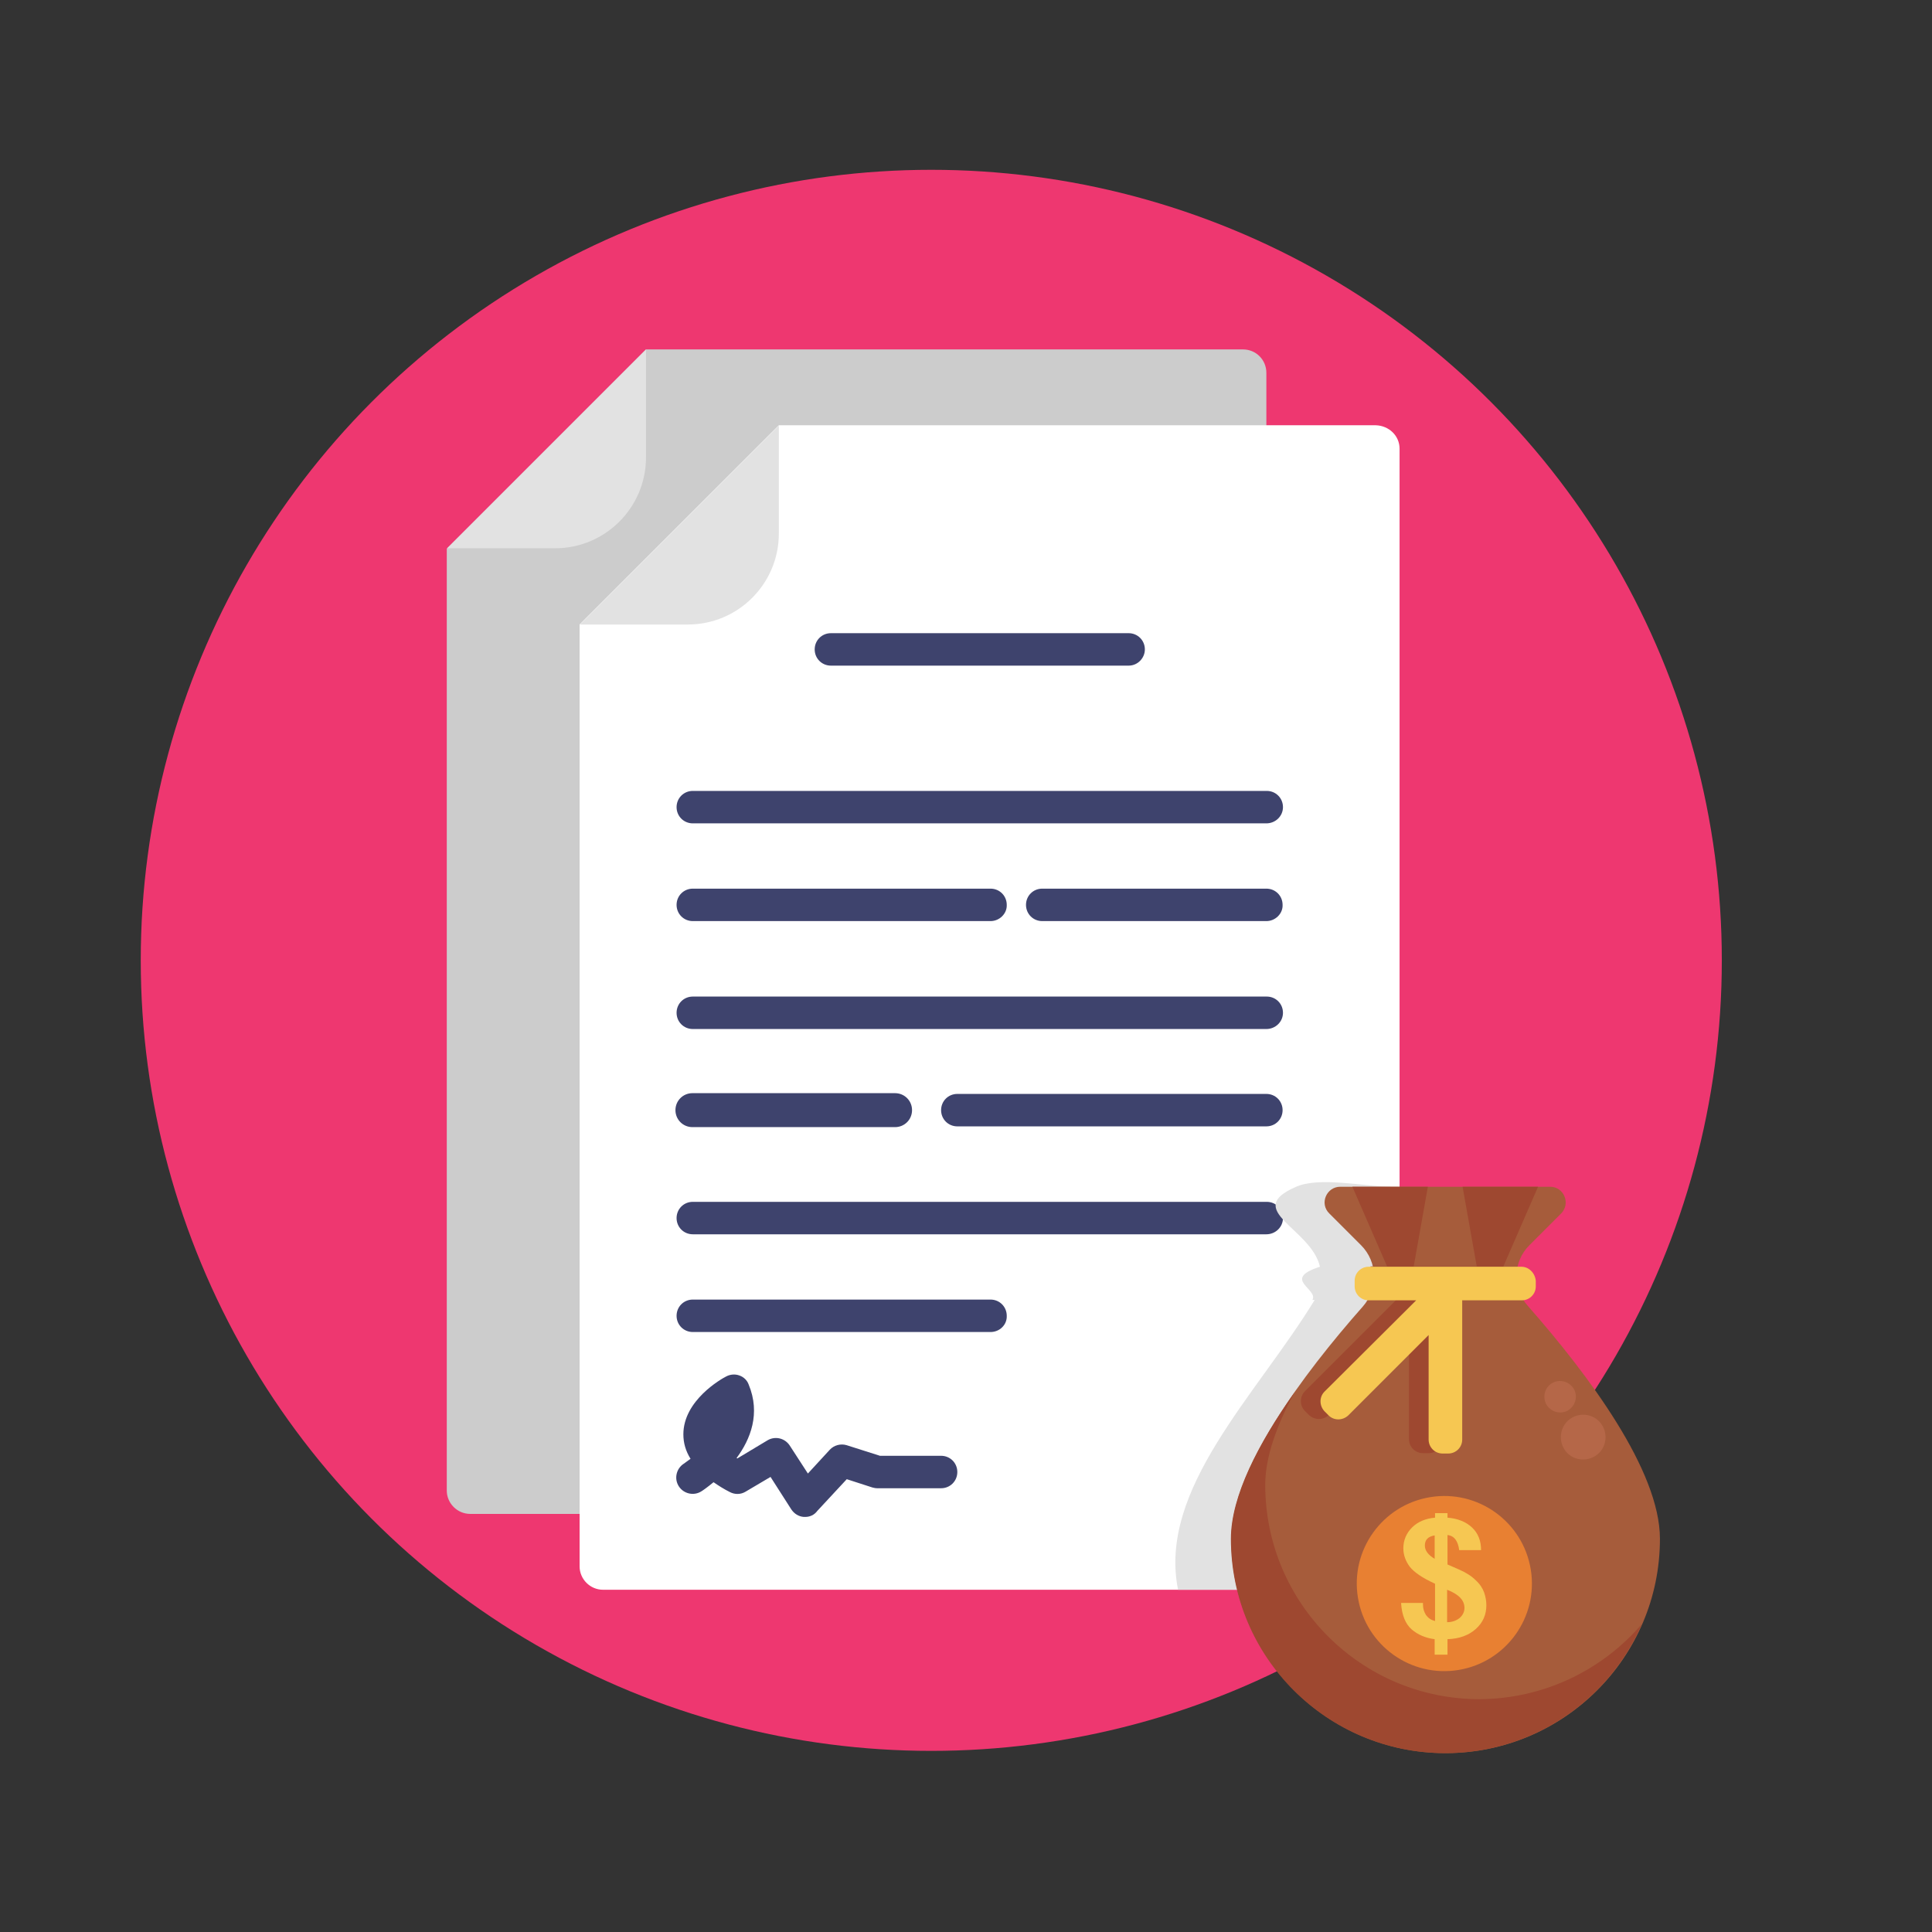
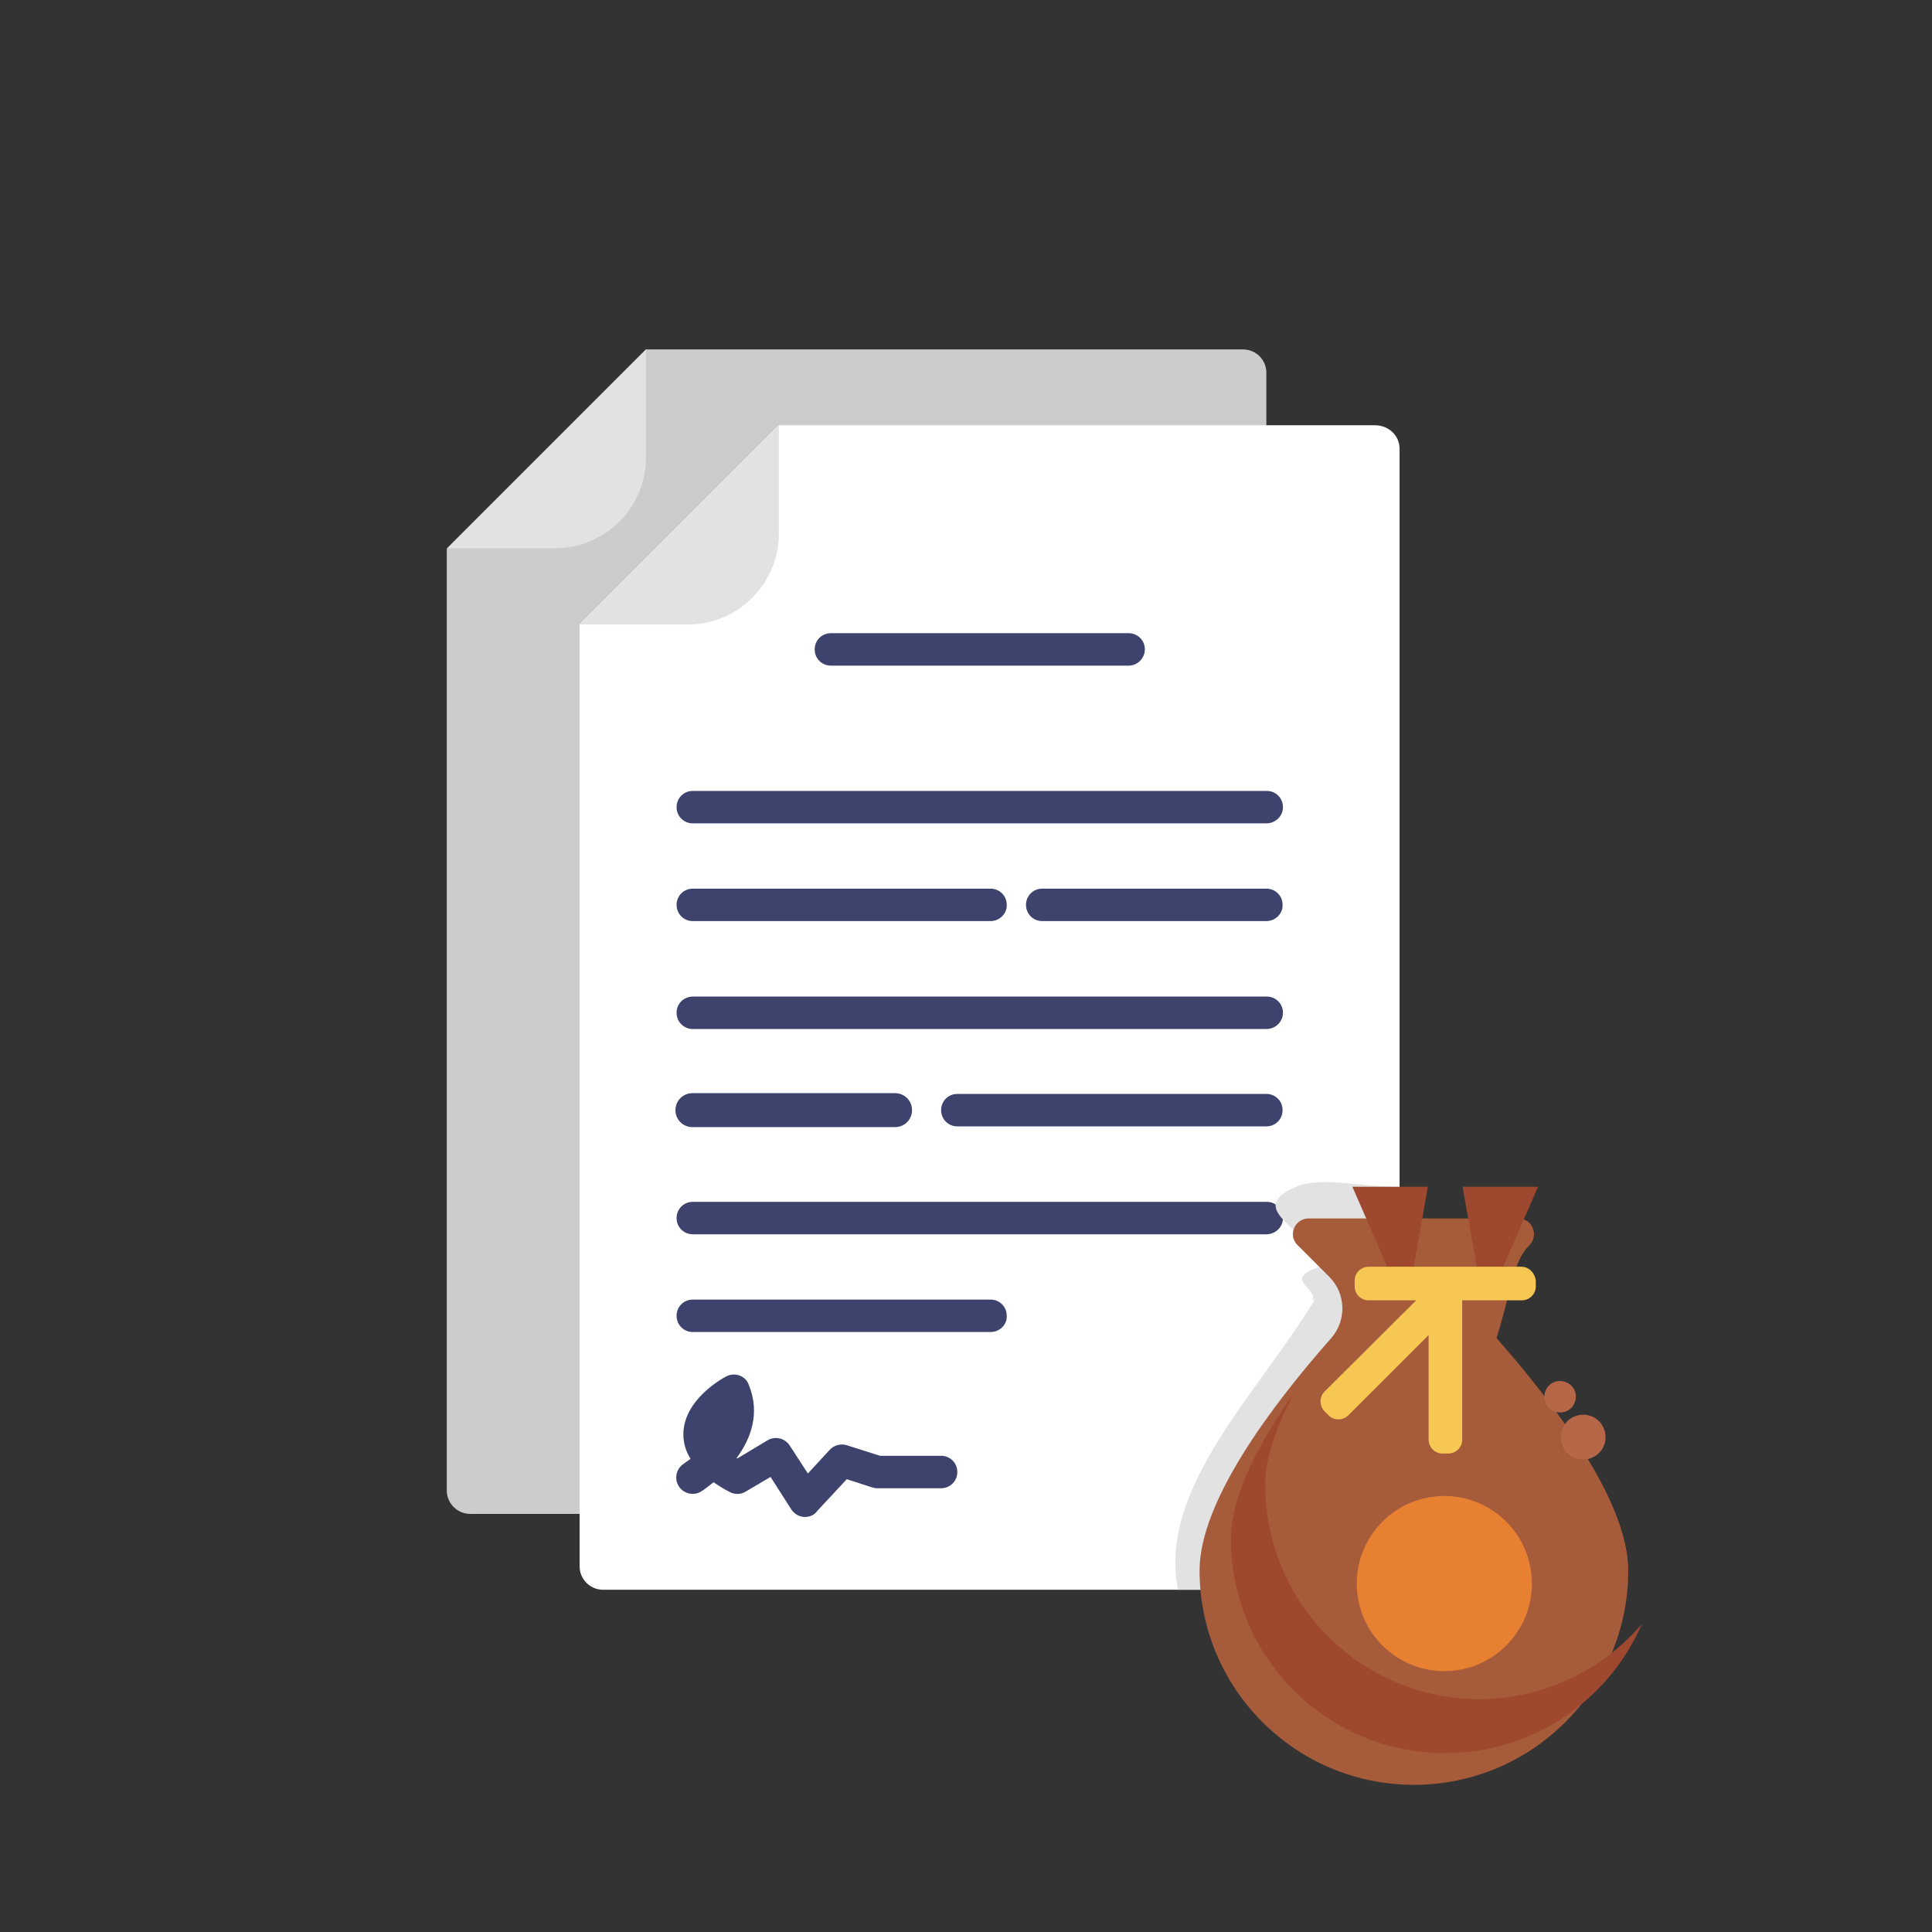
<svg xmlns="http://www.w3.org/2000/svg" version="1.1" x="0px" y="0px" viewBox="0 0 512 512" style="enable-background:new 0 0 512 512;" xml:space="preserve">
  <rect x="0" y="0" width="512" height="512" fill="#333333" stroke="none" />
  <style type="text/css">
	.st0{display:none;}
	.st1{display:inline;}
	.st2{fill:#3C5494;}
	.st3{fill:#A5CD39;}
	.st4{fill:#89AD3F;}
	.st5{fill:#A4A2A7;}
	.st6{fill:#EFEEEE;}
	.st7{fill:#BAE5FA;}
	.st8{fill:#A7DAF5;}
	.st9{fill:#E88032;}
	.st10{fill:#9E4830;}
	.st11{fill:#57CBEA;}
	.st12{fill:#4299AD;}
	.st13{fill:#FFFFFF;}
	.st14{fill:#DDDDDD;}
	.st15{fill:#EE3770;}
	.st16{fill:#CCCCCC;}
	.st17{fill:#E2E2E2;}
	.st18{fill:#3E436D;}
	.st19{fill:#A65C3B;}
	.st20{fill:#F6C752;}
	.st21{fill:#B56748;}
</style>
  <g id="BULINE" class="st0">
    <g id="XMLID_00000018945766531132496830000002501055563664751756_" class="st1">
      <circle class="st2" cx="248.2" cy="254.8" r="209.7" />
    </g>
  </g>
  <g id="Icons" class="st0">
    <g class="st1">
      <g>
        <path class="st3" d="M10.9,313.7c0,5.9,0,14.6,0,17.4s-1.7,3.4-1.7,6.2s5.3,11.5,10.8,12.1c5.5,0.6,94.4,7.4,100.2,7.4     c5.7,0,262.5,0,270.5,0c0,0,73.3-8.1,74.8-9.3c1.5-1.3,8.1-18.5,8.1-25.5s-1.1-24.6-2.1-27.8s-0.6-57.7-3.2-59.6     c-2.5-1.9-43.9-43.5-47.8-46.1c-3.8-2.5-98.1-7.4-128.6-7s-66.9,3.4-81.1,8.9c-14.2,5.5-34.8,14.9-53.1,26.5     c-18.3,11.7-40.5,28-46.1,29.5c-5.5,1.5-27,4.2-47.5,10.6c-20.6,6.4-27,9.9-31.5,14.6s-9,10.8-10.3,11.8c-1.3,1-5,2.1-5.6,4.2     c-0.6,2.1-2.4,16.9-2.7,18.7C13.8,308.2,10.9,310.4,10.9,313.7z" />
        <path class="st4" d="M473.5,322c0,7-6.6,24.2-8.1,25.5c-1.5,1.3-74.8,9.3-74.8,9.3H120.2c-5.7,0-94.6-6.8-100.2-7.4     c-5.5-0.6-10.8-9.3-10.8-12.1c0-2.8,1.7-3.4,1.7-6.2v-6.5l459.9-44.5c0.2,7.4,0.4,13.1,0.7,14C472.5,297.4,473.5,315,473.5,322z" />
        <g>
          <path class="st4" d="M136.5,356.8c1-3.9,1.6-8,1.6-12.3c0-26.6-21.6-48.2-48.2-48.2c-26.6,0-48.2,21.6-48.2,48.2      c0,2.3,0.2,4.5,0.5,6.7c28.4,2.2,73.8,5.6,77.9,5.6C121,356.8,126.9,356.8,136.5,356.8z" />
          <path class="st4" d="M415.5,296.3c-26.6,0-48.2,21.6-48.2,48.2c0,4.3,0.6,8.4,1.6,12.3c12.4,0,20.4,0,21.7,0      c0,0,61.4-6.7,72.9-8.9c0.1-1.1,0.2-2.3,0.2-3.4C463.8,317.9,442.2,296.3,415.5,296.3z" />
        </g>
        <g>
          <circle class="st5" cx="90" cy="344.5" r="40.7" />
          <path class="st6" d="M117.8,344.5c0,15.4-12.5,27.9-27.8,27.9c-15.4,0-27.8-12.5-27.8-27.9c0-15.4,12.5-27.8,27.8-27.8      C105.3,316.7,117.8,329.1,117.8,344.5z" />
          <circle class="st5" cx="415.5" cy="344.5" r="40.7" />
          <path class="st6" d="M443.4,344.5c0,15.4-12.5,27.9-27.9,27.9c-15.4,0-27.8-12.5-27.8-27.9c0-15.4,12.5-27.8,27.8-27.8      C430.9,316.7,443.4,329.1,443.4,344.5z" />
        </g>
        <path class="st7" d="M280,197.5c-0.3,2.3-0.6,14.4-2.8,28.1c-1,6.7-2.5,13.7-4.7,20.1c-0.7,2.2-1.9,3.1-3.8,3.2     c-7.8,0.1-15.5,0.2-23,0.3h0c-16.1,0.2-31.5,0.4-45.1,0.5h0c-5.5,0.1-10.7,0.1-15.5,0.2c-10.1,0.1-18.9,0.2-25.8,0.3     c-9.7,0.1-15.7,0.2-16.8,0.2c-8.1,0-1.6-9.8,2.8-12.8c6-4.1,12.2-8.2,18-11.9c20.6-13.1,42.7-22.3,51.2-25.6     c3.7-1.4,9.6-2.8,17.1-3.9c8.2-1.3,18.4-2.3,29.6-3.1c5.3-0.4,10.8-0.7,16.4-0.9h0c0.3,0,0.5,0,0.8,0c0.5,0,0.9,0.2,1.2,0.5     C280.2,193.4,280.3,195.2,280,197.5z" />
        <path class="st7" d="M292,191.7c-1.1,0-2.3,0-3.4,0.1c-0.7,0.4-1.3,2-1.1,8.4c0.3,9.1-4.3,40.3-4.6,44.1     c-0.2,3.8,1.7,4.3,1.7,4.3c45.6-0.6,91.7-1.2,124.7-1.2c4.8,0,6-3.8,5.6-5.5c-1.1-4.2-2.5-8.1-4-11.3     c-4.4-8.9-13.3-24.5-19.6-32.2c-1.2-1.5-6.8-3.7-8.6-3.8c-31.7-1.5-69.5-3-86.7-3C294.5,191.7,293.2,191.7,292,191.7z" />
        <path class="st6" d="M19.1,287.6c-0.7,0.6-4.1,20.1-2.1,20.5c2.1,0.5,18.3-2.1,21.8-3.3c3.5-1.3,10.3-17.5,10.3-19.1     c0-1.6,0.2-3.7-3-3.3S22.1,284.9,19.1,287.6z" />
        <path class="st5" d="M21.6,335.5c4.2,0,8.5-3.4,9.5-7.6l1.4-5.8c1.1-4.2-1.5-7.6-5.7-7.6h-16c0,5.9,0,14,0,16.7     c0,2-0.9,2.9-1.4,4.3H21.6z" />
        <path class="st6" d="M469.8,247.2h-11.2c-1.9,0-3.3,1.5-3.2,3.4l2.2,37.2c0.1,1.9,1.7,3.4,3.6,3.4h9.9     C470.6,283,470.5,261.2,469.8,247.2z" />
        <g>
          <path class="st4" d="M263.1,261.5c0.1,2.5-4,4.7-9.2,4.9c-5.2,0.2-9.5-1.6-9.6-4c-0.1-2.5,4-4.7,9.2-4.9      C258.7,257.3,263,259.1,263.1,261.5z" />
          <path class="st3" d="M266.2,261.4c0.1,1.3-5.5,2.5-12.3,2.9c-6.9,0.3-12.5-0.4-12.6-1.7c-0.1-1.3,5.5-2.5,12.3-2.9      C260.5,259.4,266.1,260.1,266.2,261.4z" />
        </g>
        <g>
          <path class="st4" d="M407.6,259.2c0.1,2.5-4,4.7-9.2,4.9c-5.2,0.2-9.5-1.6-9.6-4c-0.1-2.5,4-4.7,9.2-4.9      C403.2,254.9,407.5,256.7,407.6,259.2z" />
          <path class="st3" d="M410.7,259c0.1,1.3-5.5,2.5-12.3,2.9c-6.9,0.3-12.5-0.4-12.6-1.7c-0.1-1.3,5.5-2.5,12.3-2.9      C405,257,410.7,257.8,410.7,259z" />
        </g>
        <g id="XMLID_00000164512750243719265520000015717936292612377472_">
-           <path class="st8" d="M231.6,196l-72.4,54.1c6.9-0.1,15.7-0.2,25.8-0.3l76.1-56.9L231.6,196z" />
-         </g>
+           </g>
        <g id="XMLID_00000037686707978672543650000004913669109092968617_">
-           <path class="st8" d="M280,197.5c-0.3,2.3-0.6,14.4-2.8,28.1l-31.5,23.6h0c-16.1,0.2-31.5,0.4-45.1,0.5l77-57.6h0      c0.3,0,0.5,0,0.8,0c0.5,0,0.9,0.2,1.2,0.5C280.2,193.4,280.3,195.2,280,197.5z" />
-         </g>
+           </g>
      </g>
    </g>
    <g class="st1">
      <polygon class="st9" points="502.8,399.2 394,451.7 331.9,323 335,275.7 401.4,243.7 440.7,270.5   " />
      <g id="XMLID_00000089567963021473808820000008494562581372065983_">
        <g id="XMLID_00000121972788810708149170000005424444251399267763_">
          <path class="st6" d="M443.2,407.9l-8.9,4.3l-5.3-11.1c-7,2.3-13.7,2.6-20,1c-6.3-1.6-11.9-6.8-16.8-15.4l15.6-7.5      c0.2,0.5,0.3,0.8,0.4,1c1.4,3,3.4,5.2,6,6.6c2.6,1.5,5.4,1.9,8.5,1.3l-12.9-26.8c-10.9,0.2-18.9-1-24-3.5      c-5.1-2.5-8.8-6.2-11.1-11c-2.8-5.8-3.1-11.8-0.9-17.9c2.2-6.1,6.6-11.1,13.1-15l-1.6-3.3l8.9-4.3l1.6,3.3      c7.6-2.9,14.6-3.4,20.9-1.4c6.3,2,11.1,6.4,14.3,13l-15.6,7.5c-3.9-6.3-8.4-8.5-13.6-6.7l10.2,21.1l10.5-0.3      c5.9-0.1,11,0.5,15.2,1.9c4.2,1.4,7.7,3.4,10.2,5.9c2.6,2.5,4.6,5.3,6.1,8.4c3.3,6.8,3.5,13.7,0.7,20.7c-2.8,7-8.4,12.7-16.8,17      L443.2,407.9z M392.9,326.6c-4.3,3.2-5.5,6.8-3.5,10.9c1.7,3.5,5.6,5.5,11.7,6L392.9,326.6z M431.9,384.5      c3.6-1.7,6.1-4.2,7.5-7.4c1.3-3.2,1.3-6.2-0.1-9.1c-2.7-5.5-8.9-7.9-18.8-7.1L431.9,384.5z" />
        </g>
      </g>
      <circle class="st10" cx="376.9" cy="277.3" r="11.2" />
    </g>
  </g>
  <g id="Layer_3" class="st0">
    <g id="XMLID_531_" class="st1">
      <circle class="st11" cx="248.2" cy="254.8" r="209.7" />
    </g>
    <g id="XMLID_72_" class="st1">
      <g id="XMLID_73_">
        <g id="XMLID_75_">
          <path class="st12" d="M352.8,218.9h-56.8c-8.3,0-15.1-6.8-15.1-15.1v-56.8c0-8.3-6.8-15.1-15.1-15.1h-61.3      c-8.3,0-15.1,6.8-15.1,15.1v56.8c0,8.3-6.8,15.1-15.1,15.1h-56.8c-8.3,0-15.1,6.8-15.1,15.1v61.3c0,8.3,6.8,15.1,15.1,15.1h56.8      c8.3,0,15.1,6.8,15.1,15.1v56.8c0,8.3,6.8,15.1,15.1,15.1h61.3c8.3,0,15.1-6.8,15.1-15.1v-56.8c0-8.3,6.8-15.1,15.1-15.1h56.8      c8.3,0,15.1-6.8,15.1-15.1V234C367.9,225.6,361.1,218.9,352.8,218.9z" />
        </g>
        <g id="XMLID_74_">
          <path class="st12" d="M235.1,131.8v265.6h-30.7c-8.3,0-15.1-6.8-15.1-15.1v-56.8c0-8.3-6.8-15.1-15.1-15.1h-56.8      c-8.3,0-15.1-6.8-15.1-15.1V234c0-8.3,6.8-15.1,15.1-15.1h56.8c8.3,0,15.1-6.8,15.1-15.1v-56.8c0-8.3,6.8-15.1,15.1-15.1H235.1z      " />
        </g>
      </g>
    </g>
    <g id="XMLID_00000049920747692024690340000011475456934878869906_" class="st1">
      <g id="XMLID_00000008127309385280130900000015093451325289863555_">
        <g id="XMLID_00000086669143383977590030000008915235955880680582_">
          <path class="st13" d="M371.6,210.7h-56.8c-8.3,0-15.1-6.8-15.1-15.1v-56.8c0-8.3-6.8-15.1-15.1-15.1h-61.3      c-8.3,0-15.1,6.8-15.1,15.1v56.8c0,8.3-6.8,15.1-15.1,15.1h-56.8c-8.3,0-15.1,6.8-15.1,15.1v61.3c0,8.3,6.8,15.1,15.1,15.1h56.8      c8.3,0,15.1,6.8,15.1,15.1v56.8c0,8.3,6.8,15.1,15.1,15.1h61.3c8.3,0,15.1-6.8,15.1-15.1v-56.8c0-8.3,6.8-15.1,15.1-15.1h56.8      c8.3,0,15.1-6.8,15.1-15.1v-61.3C386.7,217.4,380,210.7,371.6,210.7z" />
        </g>
        <g id="XMLID_00000120526172446194727650000012062435836000043693_">
          <path class="st14" d="M253.9,123.6v265.6h-30.7c-8.3,0-15.1-6.8-15.1-15.1v-56.8c0-8.3-6.8-15.1-15.1-15.1h-56.8      c-8.3,0-15.1-6.8-15.1-15.1v-61.3c0-8.3,6.8-15.1,15.1-15.1h56.8c8.3,0,15.1-6.8,15.1-15.1v-56.8c0-8.3,6.8-15.1,15.1-15.1      H253.9z" />
        </g>
      </g>
    </g>
  </g>
  <g id="Layer_4">
    <g id="XMLID_3096_">
-       <circle class="st15" cx="246.8" cy="254.5" r="209.5" />
-     </g>
+       </g>
    <g id="XMLID_00000137094438208598736880000004790493840148174214_">
      <g id="XMLID_00000062178696615551599230000015636914287286232502_">
        <g id="XMLID_00000008838213495301525010000004303667839200535181_">
          <path class="st16" d="M335.6,98.8V395c0,3.4-2.8,6.2-6.2,6.2H124.6c-3.4,0-6.2-2.8-6.2-6.2V145.4l52.8-52.8h158.2      C332.9,92.6,335.6,95.4,335.6,98.8z" />
        </g>
        <g id="XMLID_00000127008309035085092540000003800355797687961734_">
          <path class="st17" d="M171.2,92.6v28.6c0,13.3-10.8,24.1-24.1,24.1h-28.6L171.2,92.6z" />
        </g>
        <g id="XMLID_00000087390263570161493040000010428751285789390720_">
          <path class="st13" d="M370.9,118.9v296.2c0,2-0.9,3.7-2.4,4.9c-1,0.8-2.4,1.3-3.8,1.3H159.8c-3.4,0-6.2-2.8-6.2-6.2V165.5      l52.8-52.8h158.2C368.1,112.8,370.9,115.5,370.9,118.9z" />
        </g>
        <g id="XMLID_00000181079409659808232710000007073764367409676734_">
          <g id="XMLID_00000120556095096124353230000006839249089378577311_">
            <path class="st18" d="M335.6,218.2H183.6c-2.4,0-4.3-1.9-4.3-4.3c0-2.4,1.9-4.3,4.3-4.3h152.1c2.4,0,4.3,1.9,4.3,4.3       C340,216.3,338,218.2,335.6,218.2z" />
          </g>
        </g>
        <g id="XMLID_00000158722885653533310010000010929166893740290963_">
          <g id="XMLID_00000115486594679673760630000016230734143770768296_">
            <path class="st18" d="M262.5,244.1h-78.9c-2.4,0-4.3-1.9-4.3-4.3c0-2.4,1.9-4.3,4.3-4.3h78.9c2.4,0,4.3,1.9,4.3,4.3       C266.9,242.1,264.9,244.1,262.5,244.1z" />
          </g>
        </g>
        <g id="XMLID_00000097475218976719361050000007595014328002089382_">
          <g id="XMLID_00000178189412848594113240000018043761105389363616_">
            <path class="st18" d="M335.6,244.1h-59.4c-2.4,0-4.3-1.9-4.3-4.3c0-2.4,1.9-4.3,4.3-4.3h59.4c2.4,0,4.3,1.9,4.3,4.3       C340,242.1,338,244.1,335.6,244.1z" />
          </g>
        </g>
        <g id="XMLID_00000132064262242147955460000013441539105975081346_">
          <g id="XMLID_00000087396703294338467090000015460898675082853539_">
            <path class="st18" d="M335.6,298.5h-81.9c-2.4,0-4.3-1.9-4.3-4.3s1.9-4.3,4.3-4.3h81.9c2.4,0,4.3,1.9,4.3,4.3       S338,298.5,335.6,298.5z" />
          </g>
        </g>
        <g id="XMLID_00000183220389094035283900000003237866684930825351_">
          <g id="XMLID_00000165918530847275198010000000414067023654964624_">
            <path class="st18" d="M299.1,176.4h-78.9c-2.4,0-4.3-1.9-4.3-4.3c0-2.4,1.9-4.3,4.3-4.3h78.9c2.4,0,4.3,1.9,4.3,4.3       C303.4,174.4,301.5,176.4,299.1,176.4z" />
          </g>
        </g>
        <g id="XMLID_00000026146005064679447580000001749793535026377108_">
          <g id="XMLID_00000090286234941292519170000015461643939116591768_">
            <path class="st18" d="M335.6,272.7H183.6c-2.4,0-4.3-1.9-4.3-4.3s1.9-4.3,4.3-4.3h152.1c2.4,0,4.3,1.9,4.3,4.3       S338,272.7,335.6,272.7z" />
          </g>
        </g>
        <g id="XMLID_00000054251747005687496330000002320389250541479341_">
          <path id="XMLID_00000105398541530182946750000000981576460204209336_" class="st18" d="M237.2,298.7h-53.7c-2.5,0-4.5-2-4.5-4.5      s2-4.5,4.5-4.5h53.7c2.5,0,4.5,2,4.5,4.5S239.7,298.7,237.2,298.7z" />
        </g>
        <g id="XMLID_00000088116931201214516240000007455673810702177442_">
          <g id="XMLID_00000168085801606726603420000005905912452520839352_">
            <path class="st18" d="M335.6,327.1H183.6c-2.4,0-4.3-1.9-4.3-4.3c0-2.4,1.9-4.3,4.3-4.3h152.1c2.4,0,4.3,1.9,4.3,4.3       C340,325.2,338,327.1,335.6,327.1z" />
          </g>
        </g>
        <g id="XMLID_00000021110364520251705350000013211506955343176849_">
          <g id="XMLID_00000150815606577843575120000018334438289022427020_">
            <path class="st18" d="M262.5,353h-78.9c-2.4,0-4.3-1.9-4.3-4.3c0-2.4,1.9-4.3,4.3-4.3h78.9c2.4,0,4.3,1.9,4.3,4.3       C266.9,351.1,264.9,353,262.5,353z" />
          </g>
        </g>
        <g id="XMLID_00000085222453994564751810000011020931776815602850_">
          <path class="st17" d="M206.4,112.8v28.6c0,13.3-10.8,24.1-24.1,24.1h-28.6L206.4,112.8z" />
        </g>
        <g id="XMLID_00000105403627532804478440000011075741153565908128_">
          <g id="XMLID_00000017474847919391829400000004755595236330216848_">
            <path class="st18" d="M213.4,402c-0.1,0-0.3,0-0.4,0c-1.3-0.1-2.5-0.8-3.3-2l-5.5-8.6l-6.6,3.9c-1.3,0.8-2.9,0.8-4.2,0.1       c-1.6-0.8-3-1.7-4.3-2.6c-1.7,1.4-3,2.3-3.2,2.4c-2,1.3-4.7,0.7-6-1.3c-1.3-2-0.7-4.7,1.3-6l0,0c0,0,0.7-0.5,1.8-1.3       c-1.3-2.1-1.9-4.2-1.9-6.5c0-9,10.1-14.7,11.3-15.3c1.1-0.6,2.4-0.7,3.5-0.3c1.2,0.4,2.1,1.3,2.5,2.4       c3.2,7.7,0.5,14.5-3.2,19.5c0.1,0,0.1,0.1,0.2,0.1l8-4.8c2-1.2,4.6-0.6,5.9,1.4l4.8,7.4l5.8-6.3c1.1-1.2,2.9-1.7,4.5-1.2       l8.8,2.8h16.2c2.4,0,4.3,1.9,4.3,4.3c0,2.4-1.9,4.3-4.3,4.3h-16.9c-0.5,0-0.9-0.1-1.3-0.2l-6.8-2.2l-7.8,8.4       C215.8,401.5,214.6,402,213.4,402z" />
          </g>
        </g>
      </g>
      <g id="XMLID_00000160157299823972634030000003531879651552893583_">
        <path class="st17" d="M368.5,314.5V420c-1,0.8-2.4,1.3-3.8,1.3h-52.5c-5.4-26.7,20.9-51.7,36.2-76.8h-0.6c1.7-2.9-8.3-5.5,2-8.8     c-2.3-10.2-20.7-15-6.3-21.2C349.7,311.8,361.3,314.4,368.5,314.5z" />
      </g>
      <g id="XMLID_00000160890432747097185540000009940933570259967143_">
        <g id="XMLID_00000120517151066600754740000007089543571243432600_">
-           <path class="st19" d="M405.3,330l8.4-8.4c2.6-2.6,0.8-7.1-2.9-7.1h-55.6c-3.7,0-5.6,4.5-2.9,7.1l8.4,8.4      c4.4,4.4,4.6,11.5,0.5,16.2c-16,18.1-34.9,43.4-34.9,61.6c0,31.3,25.4,56.8,56.8,56.8c31.3,0,56.8-25.4,56.8-56.8      c0-18.1-18.9-43.4-34.9-61.6C400.7,341.5,400.9,334.4,405.3,330z" />
+           <path class="st19" d="M405.3,330c2.6-2.6,0.8-7.1-2.9-7.1h-55.6c-3.7,0-5.6,4.5-2.9,7.1l8.4,8.4      c4.4,4.4,4.6,11.5,0.5,16.2c-16,18.1-34.9,43.4-34.9,61.6c0,31.3,25.4,56.8,56.8,56.8c31.3,0,56.8-25.4,56.8-56.8      c0-18.1-18.9-43.4-34.9-61.6C400.7,341.5,400.9,334.4,405.3,330z" />
        </g>
        <g id="XMLID_00000008868166119274890050000015604577004222544801_">
-           <path class="st10" d="M401.7,339.4v1.5c0,0.2,0,0.3,0,0.5c-0.2,1.8-1.8,3.1-3.6,3.1h-15.8v36.9c0,2-1.6,3.7-3.7,3.7h-1.5      c-2,0-3.7-1.6-3.7-3.7v-27.7L352.1,375c-1.4,1.4-3.7,1.4-5.2,0l-1.1-1.1c-1.4-1.4-1.4-3.7,0-5.2l24.3-24.3h-8.3      c1.6-2.7,2.1-5.9,1.4-8.8h34.8c1.4,0,2.6,0.8,3.2,2C401.6,338.2,401.7,338.8,401.7,339.4z" />
-         </g>
+           </g>
        <g id="XMLID_00000073718853462211223460000007215268823756008092_">
          <path class="st10" d="M435.1,430.4c-8.7,20.1-28.8,34.2-52.1,34.2c-31.3,0-56.8-25.4-56.8-56.8c0-11.3,7.3-25.3,16.8-38.7      c-4.7,8.7-7.7,17.1-7.7,24.4c0,31.3,25.4,56.8,56.8,56.8C409.3,450.2,424.7,442.5,435.1,430.4z" />
        </g>
        <g id="XMLID_00000022540753600636136930000009749647107519458193_">
          <path class="st10" d="M407.6,314.5l-10.1,23.2c-1.2,2.8-5.3,2.3-5.9-0.7l-4-22.5H407.6z" />
        </g>
        <g id="XMLID_00000116219920630552791870000016898463790865644199_">
          <path class="st10" d="M358.4,314.5l10.1,23.2c1.2,2.8,5.3,2.3,5.9-0.7l4-22.5H358.4z" />
        </g>
        <g id="XMLID_00000155122134802202702210000013850422328775361946_">
          <path class="st20" d="M403.2,335.7h-40.5c-2,0-3.7,1.6-3.7,3.7v1.5c0,2,1.6,3.7,3.7,3.7h12.6L351,368.8c-1.4,1.4-1.4,3.7,0,5.2      l1.1,1.1c1.4,1.4,3.7,1.4,5.2,0l21.3-21.3v27.7c0,2,1.6,3.7,3.7,3.7h1.5c2,0,3.7-1.6,3.7-3.7v-36.9h15.8c2,0,3.7-1.6,3.7-3.7      v-1.5C406.8,337.4,405.2,335.7,403.2,335.7z" />
        </g>
        <g id="XMLID_00000088098189534704922080000002752515075545023908_">
          <g id="XMLID_00000134951107181965561770000007989554544478299839_">
            <path class="st21" d="M414.4,383.8c1.6,2.9,5.3,3.8,8.1,2.2c2.9-1.6,3.8-5.3,2.2-8.1c-1.6-2.9-5.3-3.8-8.1-2.2       C413.8,377.3,412.8,380.9,414.4,383.8z" />
          </g>
          <g id="XMLID_00000088849803955134730570000015930544342985073803_">
            <path class="st21" d="M409.8,372.2c1.2,2,3.7,2.7,5.7,1.6c2-1.2,2.7-3.7,1.6-5.7c-1.2-2-3.7-2.7-5.7-1.6       C409.4,367.6,408.7,370.1,409.8,372.2z" />
          </g>
        </g>
        <g id="XMLID_00000029039416758874424130000004822612916783151022_">
          <g id="XMLID_00000168810744974507552430000006855862767151113131_">
            <ellipse transform="matrix(0.987 -0.162 0.162 0.987 -62.769 67.283)" class="st9" cx="382.5" cy="419.8" rx="23.2" ry="23.2" />
          </g>
          <g id="XMLID_00000167382860052674101120000000323178911451866533_">
            <g id="XMLID_00000031912965834970753580000008948369903024864896_">
-               <path class="st20" d="M383.5,438.5h-3.3v-4.1c-2.4-0.3-4.5-1.2-6.1-2.6c-1.6-1.4-2.6-3.7-2.8-7h5.8c0,0.2,0,0.3,0,0.4        c0,1.1,0.3,2,0.8,2.8c0.6,0.8,1.3,1.3,2.4,1.6v-9.9c-3.3-1.5-5.5-3-6.7-4.5c-1.1-1.5-1.7-3.1-1.7-4.9c0-2.1,0.8-4,2.3-5.5        c1.5-1.5,3.6-2.4,6.1-2.6v-1.2h3.3v1.2c2.7,0.2,4.9,1.1,6.5,2.6c1.6,1.5,2.4,3.5,2.4,6h-5.8c-0.3-2.4-1.3-3.8-3.1-4v7.8        l3.2,1.4c1.8,0.8,3.2,1.7,4.3,2.8c1.1,1,1.8,2.1,2.2,3.2c0.4,1.1,0.6,2.3,0.6,3.4c0,2.5-0.9,4.6-2.8,6.3        c-1.9,1.7-4.4,2.6-7.5,2.7V438.5z M380.2,406.9c-1.8,0.3-2.6,1.2-2.6,2.7c0,1.3,0.9,2.5,2.6,3.5V406.9z M383.5,429.9        c1.3,0,2.4-0.4,3.3-1.1c0.9-0.8,1.3-1.7,1.3-2.7c0-2-1.5-3.6-4.6-4.8V429.9z" />
-             </g>
+               </g>
          </g>
        </g>
      </g>
    </g>
  </g>
</svg>